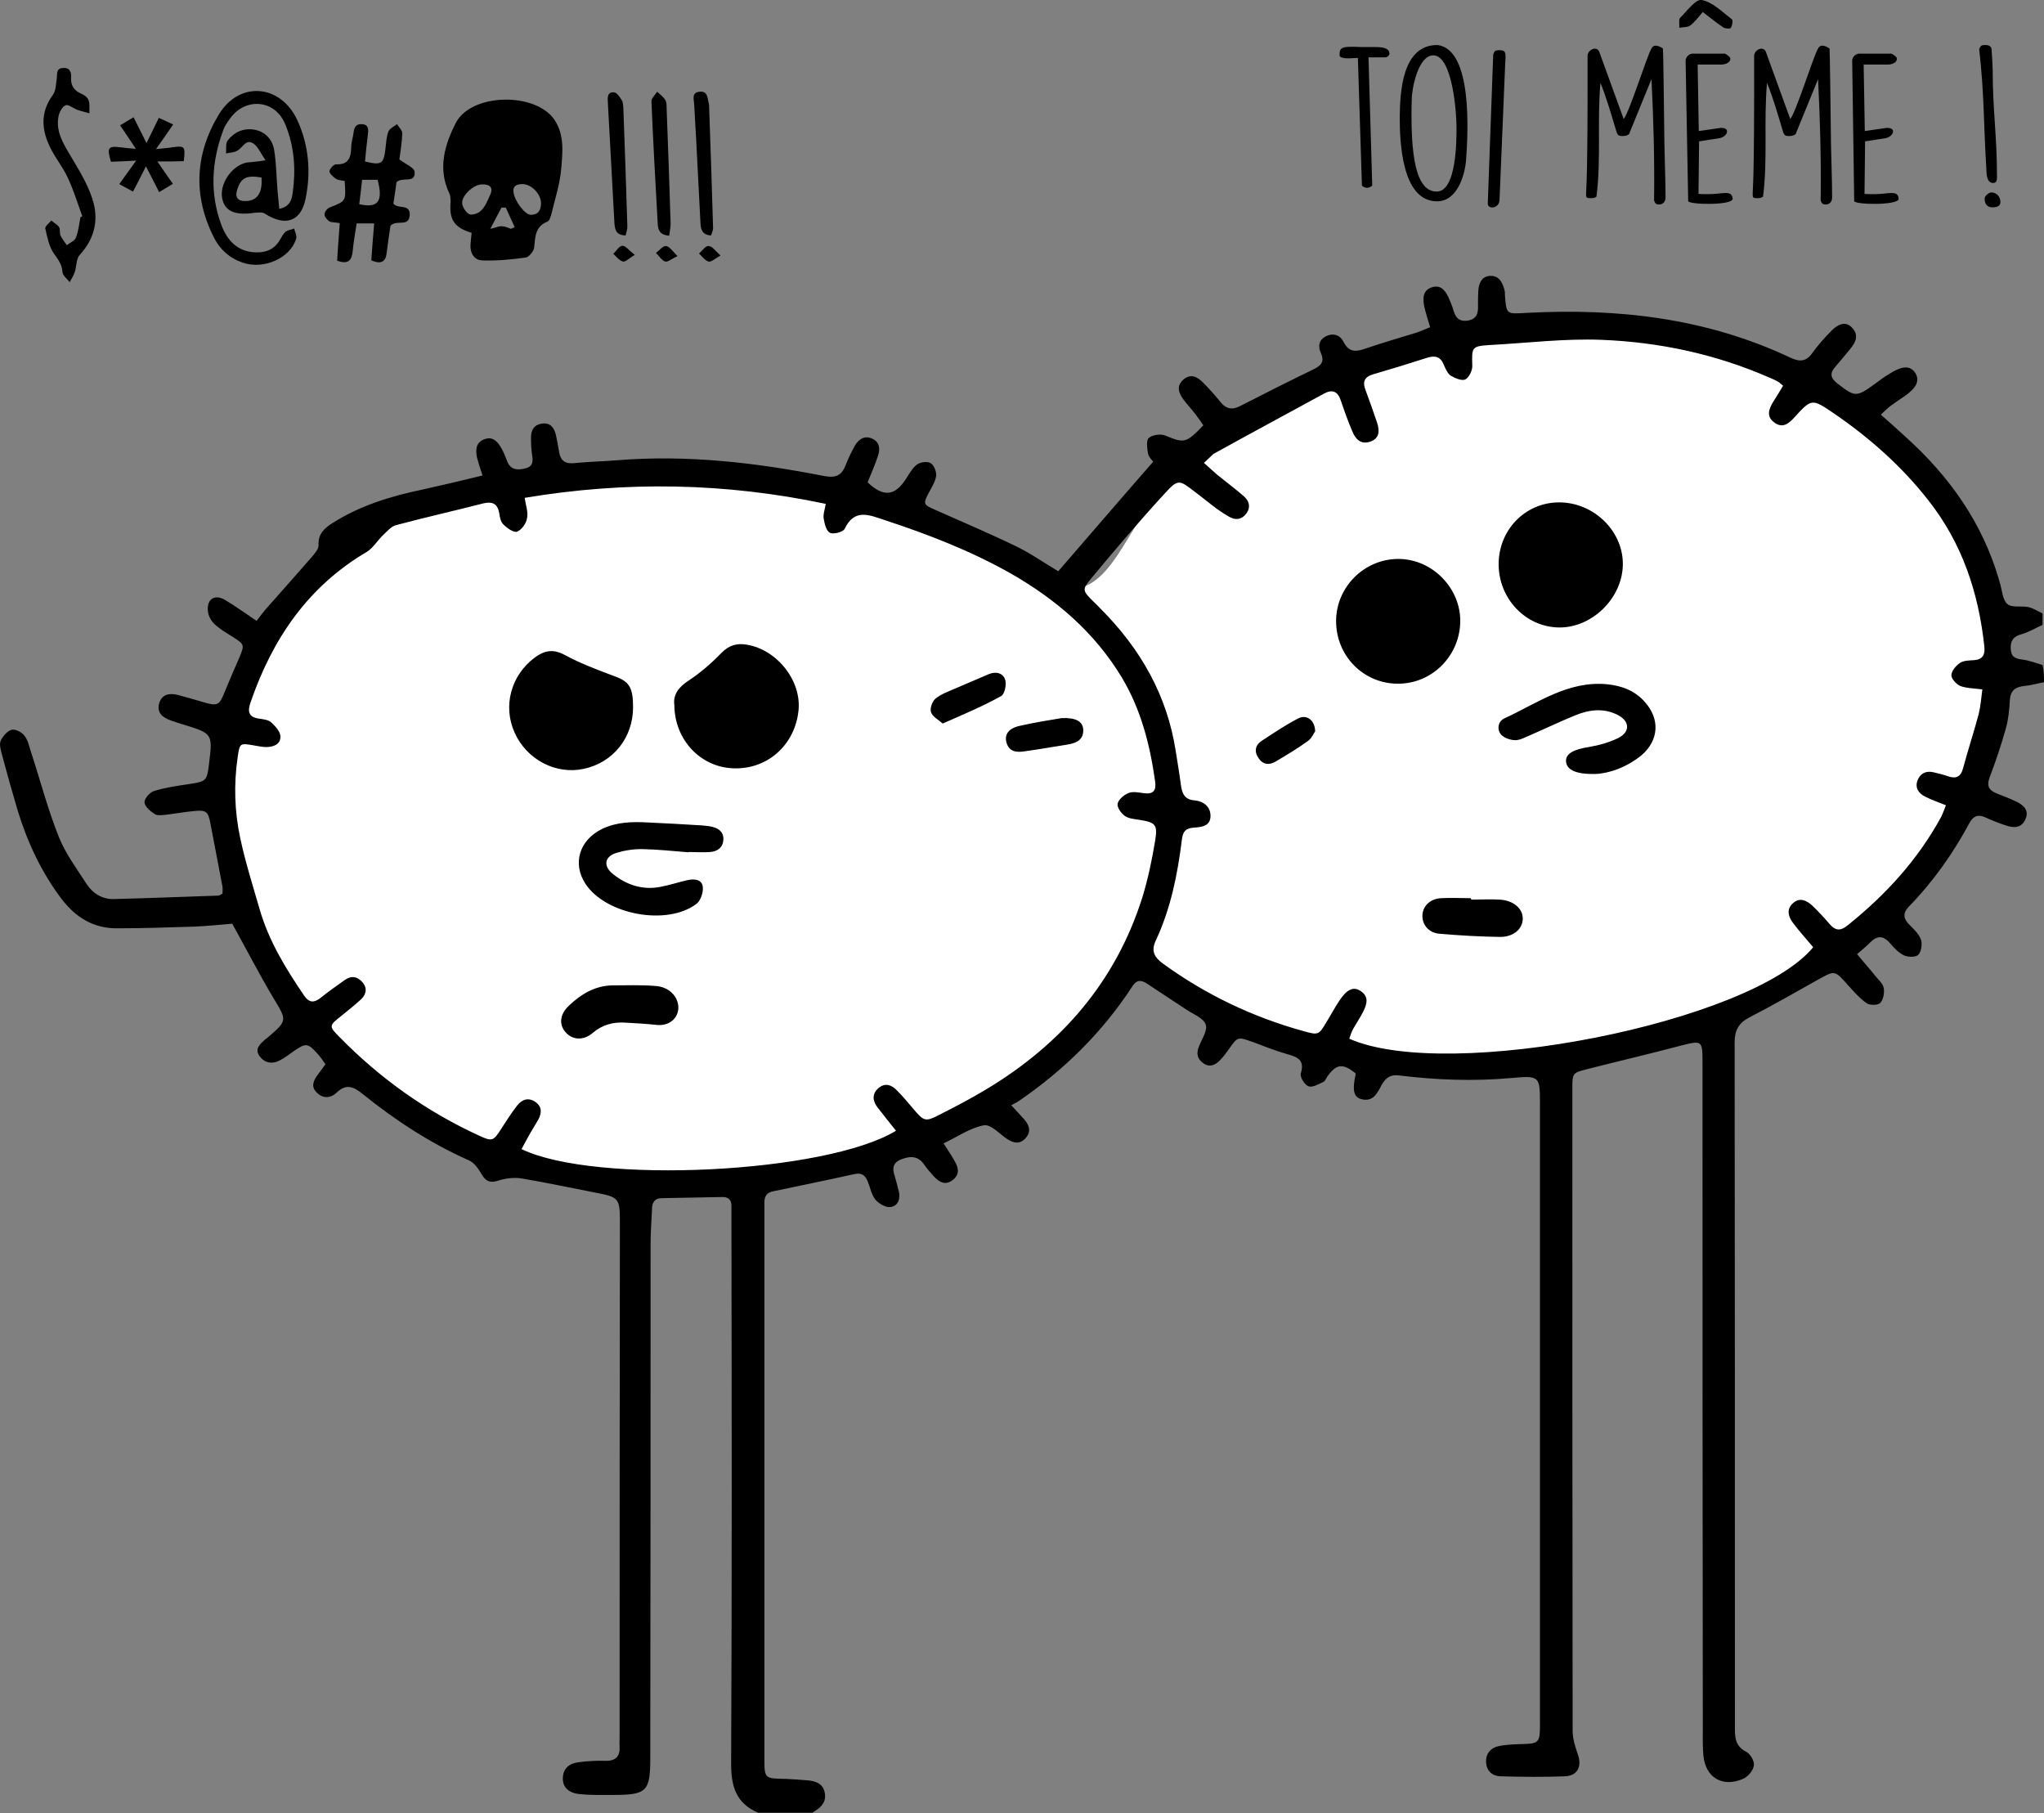
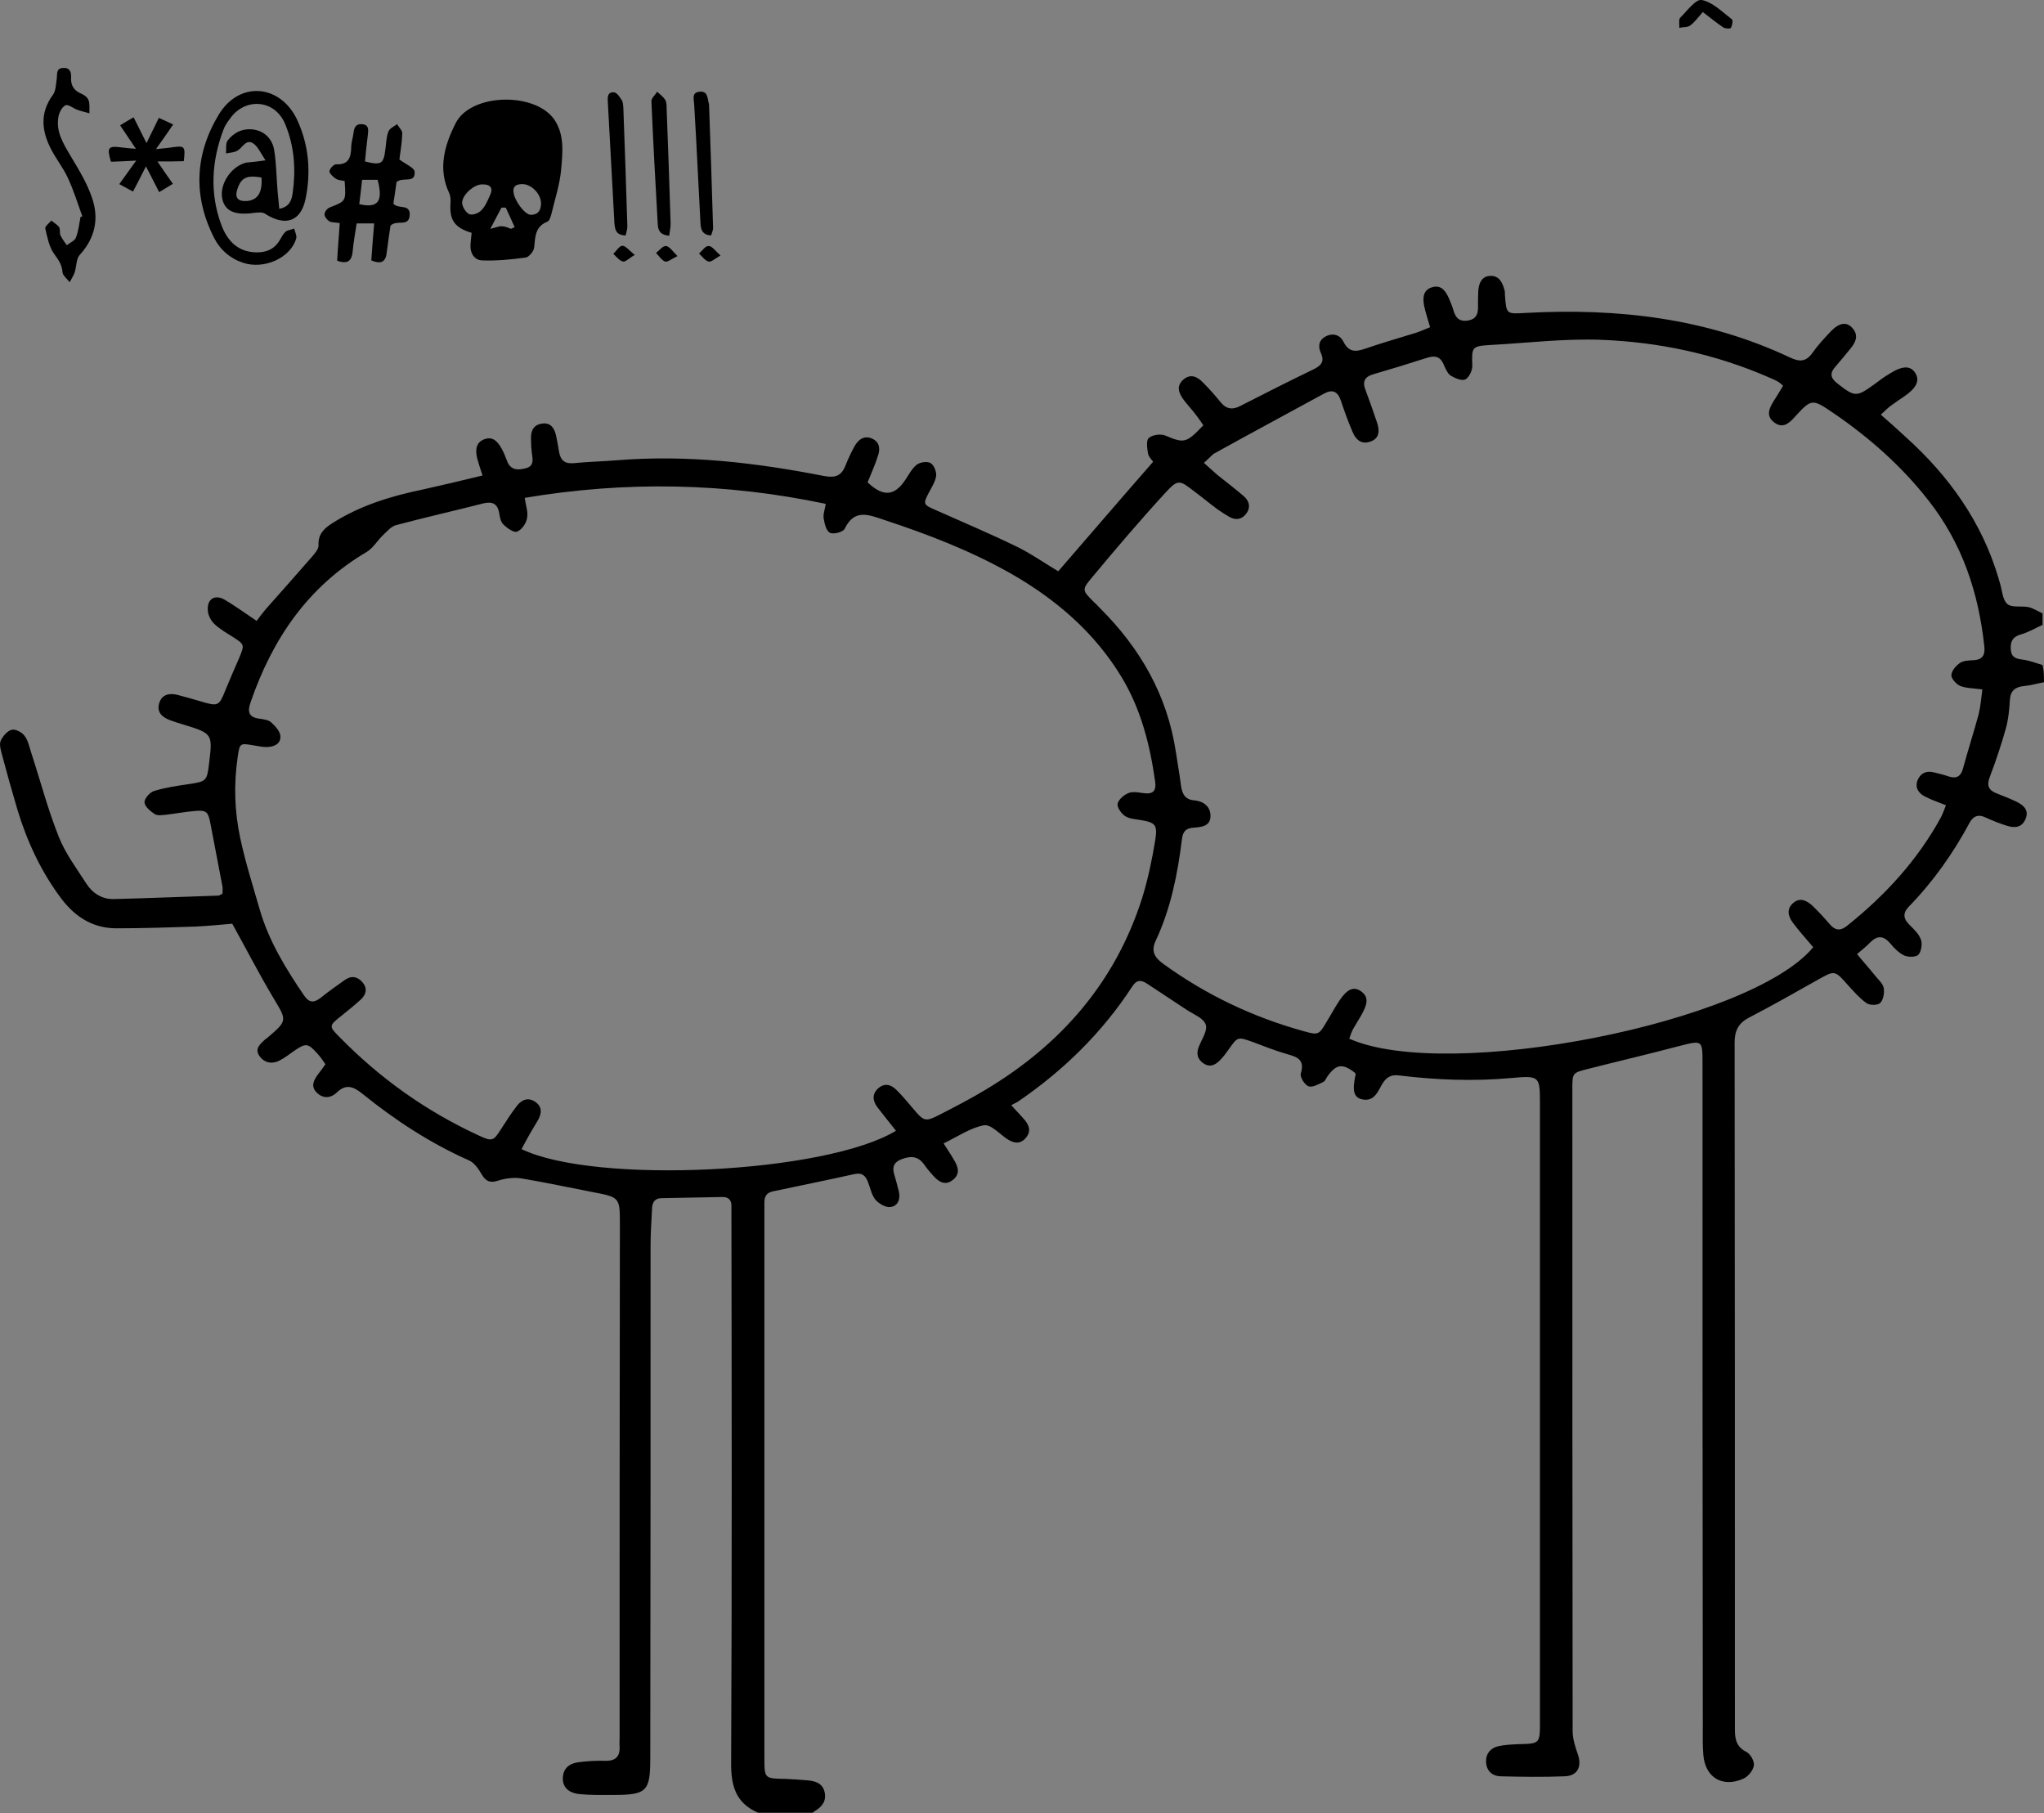
<svg xmlns="http://www.w3.org/2000/svg" viewBox="0 0 712.9 632.2" style="enable-background:new 0 0 712.9 632.2" xml:space="preserve">
  <rect x="0" y="0" width="712.9" height="632.2" fill="#808080" stroke="none" />
  <style>
    .st0{display:none}.st2{fill:#fff}.st2,.st3,.st5{display:inline}.st5{fill:#fff;stroke:#000;stroke-miterlimit:10}.st6{fill:#262523}.st8{fill:#fce800}.st10{fill:#fd7700}.st11{fill:#f80152}.st12{fill:#c100fd}.st14{fill:#4ad400}.st15{fill:#292500}.st17{fill:#291300}.st18{fill:#20201e}.st23{fill:#272623}.st24{fill:#070707}.st25{fill:#262221}.st26{fill:#0a0a0a}.st27{fill:#5dd501}.st29{fill:#49d000}.st32{fill:#282523}.st34{fill:#0e0f00}.st36{fill:#111000}
  </style>
  <g id="Discrimination">
-     <path d="M240.6 165.7c22.4 1.6 33.6 2.4 46.9 5.3 22.6 4.9 44.5 9.7 67.3 24.8 9.7 6.4 12.4 10 18.6 9.7 15.5-.5 20-23.5 38.1-44.3 19.8-22.8 45.1-30.4 73.5-39 17.2-5.2 46.4-13.6 83.2-8 23.7 3.6 40.7 11.6 57.5 19.5 27.9 13 40.6 24.8 45.1 29.2 7 6.8 14.1 13.9 19.5 25.7 7.6 16.8 6.7 32.4 6.2 39.8-.5 7.5-2.7 15.3-7.1 31-3.9 13.9-6.2 22.2-11.5 32.8-3.1 6.2-6.9 13.8-14.2 22.1-6.8 7.8-13.1 12.3-19.5 16.8-11.6 8.2-20.9 12.5-36.3 19.5-12.5 5.7-21 9.6-33.6 13.3-13.3 3.9-24 5.5-29.2 6.2-14.8 1.9-25.5 1.5-43.4.9-15.4-.6-23.1-.8-31.9-2.7-5.3-1.1-18.7-4.2-34.5-12.4-24.1-12.4-29.9-24.3-39-21.2-6.9 2.3-5.1 9.7-17.7 21.2-6 5.5-7.8 5-17.7 12.4-13.5 10-12 12.1-21.2 18.6-10.6 7.4-20.6 10.3-37.2 15-9.7 2.8-17.2 4.2-23 5.3-15.5 2.9-30.7 5.8-48.7 5.3-17.4-.5-29.7-3.8-45.1-8-22.9-6.2-37.3-10.1-52.2-21.2-13.1-9.8-19.8-20-29.2-34.5-13.7-21.1-26.9-41.3-27.4-69.9-.4-22.3 7-39 10.6-46.9 12.1-26.5 30.8-41.1 36.3-45.1C144 172 163.6 168 176 165.7c17.6-3.4 33.2-2.3 64.6 0z" style="fill:#fff" />
    <path d="M712.9 237.9c-2.3.4-4.5 1.1-6.8 1.3-3.1.3-4.9 1.5-5.1 4.9-.2 3.3-.5 6.7-1.4 9.9-1.6 5.7-3.5 11.4-5.6 16.9-1.2 3.1-.4 4.7 2.5 5.8 2.3.9 4.6 1.8 6.9 2.9 2.4 1.2 4.3 2.9 3.1 5.9-1.3 3.2-3.9 3.3-6.7 2.4-2.5-.8-5-1.8-7.4-2.9-2.4-1.1-4.1-.5-5.4 1.8-5.8 10.8-12.8 20.7-21.3 29.4-2.2 2.3-1.8 4.3.4 6.4 1.5 1.5 3.2 3.1 3.9 5.1.5 1.5.1 4.1-.9 5.2-.8.9-3.5.9-4.9.3-1.9-.9-3.5-2.5-4.9-4.2-2.4-2.8-4.5-2.9-7.1-.3-1.2 1.3-2.7 2.4-4.5 4 2.2 2.7 4.3 5 6.2 7.4 1.1 1.4 2.8 2.8 3.1 4.4.3 1.6-.1 4.1-1.2 5.2-.8.9-3.7.9-4.8.1-2.4-1.7-4.4-4-6.4-6.2-4.7-5.3-4.6-5.3-10.5-2-8 4.5-15.9 9-24 13.2-3.7 1.9-5.1 4.5-5.1 8.7.1 79.9.1 159.7.1 239.6 0 3.4.5 6 4 7.8 1.4.7 2.9 3.3 2.6 4.8-.3 1.8-2.1 3.9-3.8 4.6-7.2 3.1-13.1-.5-13.8-8.2-.3-3.3-.2-6.6-.2-10-.1-77-.1-154.1-.1-231.1 0-8.5 0-8.3-8.3-6.2-10.6 2.8-21.3 5.3-31.9 8-5.1 1.3-5.2 1.4-5.2 6.7 0 74.7 0 149.4.1 224.1 0 2.7.9 5.5 1.8 8.1 1.5 4.2 0 7.5-4.5 7.7-7.5.3-14.9.2-22.4 0-3.1-.1-5-2-5.1-5.1-.1-2.8 1.6-4.8 4.3-5.4 2.3-.5 4.6-.6 6.9-.7 7.6-.2 7.6-.1 7.6-7.9V385.2c0-9.9 0-10.2-9.9-9.3-13.2 1.2-26.3.7-39.3-.9-3-.4-4.6.9-6 3.3-1.5 2.8-2.9 6-7 5-2.8-.7-3.3-3.1-2.1-8.6 0-.2 0-.3-.1-.5-4.4-3.5-6.6-3.2-9.7 1.1-.5.7-.8 1.7-1.5 2-1.7.8-3.8 2-5.1 1.5-1.4-.5-3.1-3.3-2.7-4.5 1.4-4.7-1.1-5.7-4.7-6.7-4.2-1.2-8.2-2.8-12.2-4.3-5.1-1.8-5.1-1.8-8.1 2.4-1 1.4-1.9 2.7-3.1 3.9-1.6 1.7-3.5 2.7-5.7 1.3-2.3-1.5-2.8-3.5-1.7-6.1 1-2.5 3.1-5.6 2.3-7.6-.8-2.2-4.2-3.5-6.5-5-4.6-3.1-9.2-6-13.8-9.1-2.2-1.5-3.8-1.5-5.3.9-10.5 16.1-24 29.3-39.8 40.1-.6.4-1.2.6-2.4 1.3 1.9 2.1 3.3 3.5 4.5 4.9 1.8 2.1 2.6 4.3.4 6.7-2 2.1-4.1 1.6-6.3.2-2.7-1.8-5.8-5.3-8.2-4.8-4.7.9-9 3.9-14 6.3 1.5 2.4 2.7 4.1 3.7 5.9 1.4 2.3 2.1 4.7-.3 6.7-2.7 2.3-5 .9-6.9-1.2-1.1-1.2-2.2-2.5-3.2-3.9-2.1-3.1-4.7-3.2-7.9-2-2.5.9-3.4 2.5-2.7 5 .6 2.1 1.2 4.2 1.7 6.3.6 2.6-.3 5.1-3 5.4-1.6.2-4-1.2-5.2-2.6-1.3-1.6-1.7-3.9-2.5-5.9-.8-2.3-2-3.6-4.8-3-9.4 2.1-18.9 4-28.3 6-2.2.4-3.1 1.7-3.1 3.8v193.7c0 7.3 0 7.3 7.4 7.4 2.5.1 5 .3 7.5.5 2.8.2 5.4 1 6.1 4.1.7 3-.8 5.1-3.4 6.6-.3.2-.5.4-.8.6h-19c-7.9-3.4-9.5-9.5-9.4-17.7.3-63.4.2-126.8.1-190.2v-3.5c.1-2.3-1.1-3.4-3.3-3.3-7 .1-14 .3-21 .4-2.6 0-3.4 1.7-3.4 3.9-.2 4.2-.5 8.3-.5 12.5 0 59.6 0 119.1-.1 178.7 0 11.9-1.2 13-13.2 13-3.8 0-7.7.1-11.5-.3-3.9-.4-5.9-2.5-5.8-5.6.1-3.5 2.4-5.1 5.4-5.5 3.1-.4 6.3-.6 9.4-.5 3.7.1 5.2-1.6 5-5.1-.1-1 0-2 0-3 0-59.6 0-119.1.1-178.7 0-9.7 0-9.7-9.4-11.5-8.3-1.6-16.6-3.4-25-4.8-2.6-.4-5.6 0-8.1.8-2.8.9-4.3.2-5.7-2.2-1.1-1.9-2.6-4.1-4.5-4.9-13.5-6-25.7-14-37.1-23.2-3.1-2.5-5.7-3.6-9-.4-2.2 2.1-5 2.1-7.1-.2-2-2.1-.8-4.3.7-6.3.8-1 1.6-2.1 2.5-3.4-.9-1.3-1.7-2.5-2.7-3.6-3.4-3.8-4.1-3.9-8.3-1-1.6 1.1-3.2 2.4-5 3.3-2.7 1.4-5.4.8-7.1-1.7-1.6-2.4.3-4 1.9-5.5.2-.2.5-.4.8-.6 7.3-6.2 7-6.1 2.2-14.1-4.9-8.2-9.3-16.8-14.3-25.8-3.8.3-8.4.8-13 1-9.1.3-18.3.6-27.4.6-8 0-14.2-3.8-19.1-10.2-7.1-9.4-12-19.9-15.4-31.1-1.9-6.4-3.7-12.8-5.4-19.2-.4-1.6-1-3.5-.5-4.8.7-1.6 2.3-3.5 3.8-3.9 1.3-.4 3.6.8 4.5 2 1.3 1.6 1.7 3.9 2.4 6 3.2 9.8 5.8 19.8 9.6 29.3 2.3 5.8 6.2 11 9.6 16.3 2.2 3.4 5.5 5.5 9.6 5.4 12.1-.3 24.2-.8 36.4-1.2.5 0 .9-.4 1.5-.7 0-.8.1-1.6 0-2.4-1.4-7.3-2.8-14.7-4.2-22-.8-4.2-1.4-4.8-5.6-4.4-3.3.3-6.6.9-9.9 1.3-1.3.1-2.9.4-3.9-.2-1.5-1-3.5-2.6-3.6-4.1-.1-1.3 1.9-3.6 3.4-4 3.9-1.2 8.1-1.8 12.2-2.4 5.9-.9 6.2-1.1 6.9-7 1.3-10.6 1.3-10.6-9.1-13.8-1.4-.4-2.9-.9-4.3-1.4-2.7-1-4.9-2.6-4-5.9.9-3.2 3.6-3.7 6.4-3 2.7.7 5.5 1.5 8.2 2.3 6 1.8 6.3 1.6 8.5-3.9 1.5-3.7 3.1-7.3 4.7-11 2.1-5 2.1-4.9-2.4-7.8-2.1-1.3-4.3-2.6-6.1-4.3-1.2-1.1-2.2-3-2.3-4.6-.4-4.2 2.5-5.9 6-3.8 3.7 2.2 7.1 4.7 11 7.3 1.2-1.6 2.2-2.9 3.2-4.1 5.3-6 10.6-11.9 15.8-17.9 1.1-1.3 2.7-3 2.6-4.4-.2-3.8 1.9-5.8 4.7-7.6 9.7-6.2 20.5-9.5 31.6-11.8 6.8-1.5 13.5-3.1 20.9-4.9-.8-2.4-1.4-4.2-1.9-6.1-.6-2.8-.5-5.5 2.7-6.6 3-1 4.6 1.1 5.9 3.4.7 1.3 1.3 2.7 1.8 4.1 1.2 3.4 3.8 3.4 6.5 2.7 2.9-.7 2.6-2.9 2.2-5.2-.2-1.6-.3-3.3-.3-5-.1-2.8.8-5 3.9-5.4 2.9-.4 4.2 1.5 4.8 4 .4 1.9.8 3.9 1.1 5.9.5 3 2.1 4.2 5.2 3.9 5-.5 10-.6 14.9-1 24.4-2 48.5.8 72.4 5.5 3.9.7 6-.1 7.4-3.7.9-2.3 2-4.6 3.2-6.8 1.4-2.4 3.5-3.8 6.2-2.5 2.6 1.2 2.7 3.7 1.9 6-1 3.1-2.4 6.2-3.6 9.2 5.5 5.2 9.5 4.8 13.3-1.1 1.2-1.8 2.3-3.9 3.9-5.1 1.2-.9 3.7-1.2 4.8-.5 1.2.7 2.1 3.1 1.9 4.5-.3 2-1.6 4-2.6 5.9-2 3.8-1.8 4.1 2.1 5.8 9.4 4.2 18.9 8.2 28.2 12.7 5.2 2.5 10 5.9 14.9 8.8 11-12.7 21.9-25.4 33.1-38.2-.5-.7-1.6-1.7-1.8-2.9-.3-1.8-.7-4.6.3-5.4 1.3-1.1 4.1-1.5 5.8-.8 6.5 2.7 7.2 2.7 13.2-3.6-.8-1.2-1.7-2.5-2.7-3.8-1.3-1.7-2.8-3.3-4.1-5-1.7-2.3-2.8-4.8-.2-7.1 2.6-2.3 5-1 7 1.1 2.1 2.1 4.1 4.4 6 6.7 2 2.5 4.2 2.8 7 1.3 8.4-4.3 16.9-8.6 25.4-12.7 2.6-1.3 4-2.6 2.6-5.7-1.1-2.4-.7-4.7 1.9-5.9 2.5-1.2 4.9-.3 6 2 1.9 3.8 4.4 3.5 7.8 2.3 5.8-2 11.8-3.7 17.6-5.5 1.5-.5 3-1.2 4.8-1.9-.8-2.8-1.6-5.1-2.1-7.5-.5-2.8-.4-5.6 3-6.5 3-.8 4.5 1.4 5.6 3.8.6 1.4 1.2 2.8 1.6 4.2.7 2.5 1.9 4.1 4.9 3.7 3.4-.5 3.8-2.7 3.7-5.4 0-1.7 0-3.3.1-5 .2-2.7 1.2-5.1 4.2-5.2 3.1-.1 4.2 2.3 4.9 4.8.2.6.2 1.3.2 2 .5 6.7.5 6.5 7.5 6.1 31.8-1.7 62.8 1.8 92 15.6 3.2 1.5 5.5 1.5 7.7-1.6 1.9-2.7 4.2-5.2 6.5-7.6 2.9-3 5.4-3.3 7.3-1.3 2.6 2.7 1.3 5.2-.6 7.5-1.7 2.1-3.4 4.1-5.1 6.1-1.9 2.1-2 3.8.5 5.8 6.3 4.9 6.7 5 13.3.2 1.6-1.2 3.2-2.4 4.9-3.4 4.7-3 7.5-3 9.2-.2 1.5 2.6.3 5.1-3.9 8-1.6 1.1-3.3 2.2-4.9 3.4-.9.7-1.7 1.5-3.3 3 3.1 2.7 5.9 5.2 8.7 7.8 15.1 13.6 26.6 29.7 32.4 49.4.1.5.3 1 .4 1.4.8 2.5.9 5.9 2.6 7.4 1.6 1.4 4.9.6 7.4 1.1 1.7.4 3.2 1.4 4.9 2.2v4c-2.5 1.1-4.9 2.6-7.5 3.3-2.8.8-3.7 2.3-3.6 5 .1 2.8 1.5 3.5 4.1 3.8 2.4.3 4.7 1.2 7 1.9.5 2 .5 4 .5 6zM312.5 394.3c-2.3-2.9-4.4-5.5-6.4-8.1-1.7-2.2-2.1-4.6.2-6.7 2.4-2.1 4.7-1.2 6.6.8 2 2 3.8 4.2 5.6 6.3 3.7 4.4 4.2 4.7 9.2 2.1 5.5-2.8 10.9-5.6 16.2-8.8 26.2-15.7 45.2-37.5 54.5-66.9 2-6.5 3.4-13.2 4.5-19.9.9-5.6.1-6.3-5.4-7.2-1.8-.3-3.8-.4-5.2-1.4-1.3-.9-2.8-3.1-2.5-4.3.4-1.5 2.3-3.1 3.9-3.7 1.6-.6 3.6-.1 5.4.1 3.2.4 4.2-1 3.8-4-1.8-12.8-4.9-25.1-11.6-36.3-9.5-15.8-23.1-27.4-38.9-36.4-14-7.9-28.8-13.6-44-18.6-5.4-1.8-10.4-4-13.8 3.1-.5 1.1-3.8 2-5.1 1.4-1.3-.6-1.9-3.1-2.2-4.9-.3-1.5.4-3.2.7-5.2-35.1-7.4-69.7-8-105-2.1.4 2.7 1.3 5.1.8 7.2-.3 1.8-1.9 4-3.5 4.6-1.1.4-3.4-1.2-4.7-2.5-1-.9-1.3-2.7-1.5-4.1-.6-3.1-2.3-4-5.4-3.3-10.1 2.6-20.4 4.9-30.5 7.6-1.7.4-3.1 2.1-4.5 3.4-2 1.9-3.5 4.5-5.7 5.9-20.6 12.1-33 30.4-40.6 52.5-1.1 3.1-.8 5.2 3 5.7 1.5.2 3.2.4 4.2 1.3 1.4 1.3 3.2 3.2 3.2 4.9.1 2.8-2.5 3.7-5 3.7-1.5 0-3-.4-4.4-.6-4.7-.8-4.8-.8-5.5 4.1-1.4 9.5-1.1 19 .9 28.3 1.8 8.4 4.4 16.6 6.8 24.9 3.2 11 9.1 20.6 15.5 30 1.8 2.6 3.5 2.5 5.8.7 2.7-2.2 5.6-4.2 8.4-6.2 2.3-1.6 4.4-1.2 6.2.9 1.7 2.1 1.2 4.1-.5 5.8-2.2 2-4.5 3.9-6.9 5.8-4.4 3.5-4.5 3.6-.6 7.5 14.1 14.4 30.3 25.9 48.6 34.3 4.5 2.1 5 1.9 7.6-2.2 1.8-2.8 3.6-5.6 5.6-8.2 1.7-2.2 4-3.1 6.5-1.3 2.4 1.7 2.1 4 .9 6.2-.9 1.6-1.9 3.1-2.8 4.7-1 1.8-2 3.6-3 5.5 25.7 12.4 106.1 8.5 130.6-6.4zm107.4-232.9c1.8 1.6 3.2 2.9 4.7 4.2 3.1 2.5 6.3 4.9 9.3 7.5 1.9 1.7 2.4 4 .6 6.2-1.6 2-3.7 2.1-5.8.9-1.4-.8-2.8-1.7-4.2-2.7-2.7-2-5.2-4.1-7.9-6.1-5.3-4.1-5.7-4.4-10.3.6-8.9 9.7-17.4 19.7-25.8 29.8-3.2 3.8-2.9 4.2.8 7.9.8.8 1.7 1.6 2.5 2.5 13.9 13.9 23.3 30.2 26.3 49.9.6 3.9 1.3 7.9 1.8 11.8.4 2.9 1.4 5 4.8 5.2 3.1.3 5.5 2.2 5.5 5.4 0 3.6-3.1 3.9-5.8 4.1-2.9.2-3.9 1.4-4.2 4.3-1.5 12.1-3.9 24-9.1 35.1-1.7 3.6-.5 5.8 2.5 8 15 10.9 31.4 18.7 49.2 23.6 5 1.4 5.2 1.3 7.9-3.3 1.5-2.4 2.8-4.9 4.4-7.3 2.7-4.1 5-5.1 7.5-3.4 2.6 1.8 2.7 4 .2 8.4-.9 1.6-1.9 3.1-2.8 4.7-.6 1.1-1 2.3-1.4 3.5 34.5 15.3 140.2-5.6 161.8-31.9-2.4-2.9-5-5.7-7.2-8.7-1.6-2.2-2.1-4.7.2-6.7 2.4-2.1 4.7-.9 6.7.9 2.2 2.1 4.2 4.3 6.1 6.5 2.1 2.4 3.9 2.3 6.3.3 13.1-10.5 24.3-22.7 32.4-37.5.7-1.3 1.1-2.6 1.8-4.3-2.7-1.1-5.1-1.9-7.2-3-2.3-1.1-3.7-3.1-2.7-5.7 1-2.5 3-3.4 5.6-2.8 1.6.4 3.3.8 4.8 1.3 2.9 1.1 4.7.4 5.5-2.8 1.7-6.3 3.7-12.4 5.4-18.7.7-2.8.9-5.7 1.3-8.7-3.2-.4-5.6-.4-7.7-1.2-1.4-.6-3.2-2.6-3.1-3.8.1-1.6 1.7-3.4 3.1-4.3 1.3-.8 3.2-.8 4.8-.9 3-.2 3.9-1.9 3.6-4.7-2-18.8-7.7-36-19.5-51-9.3-11.9-20.5-21.8-32.9-30.3-7.8-5.3-7.8-5.3-14 1.5-2 2.2-4.1 3.7-6.9 1.6-2.8-2.1-1.9-4.6-.4-7.1 1.2-1.9 2.4-3.8 3.5-5.7-.9-.7-1.2-1.1-1.6-1.3-1-.6-2.1-1.1-3.1-1.5-18.7-8.2-38.4-12.4-58.6-13.2-12.9-.5-25.9 1.1-38.8 1.8-6.5.4-6.5.7-6.3 7.2.1 1.6-1.1 4.1-2.4 4.8-1.2.6-3.6-.4-5.1-1.3-1.1-.7-1.8-2.4-2.4-3.7-1.2-3.1-3.2-3.4-6-2.5-6.2 2-12.4 3.9-18.6 5.7-3.1.9-3.9 2.6-2.7 5.6 1.4 3.7 2.7 7.5 4 11.3.9 2.8.9 5.5-2.4 6.6-3.2 1.1-5.1-.8-6.2-3.5-1.5-3.5-2.8-7.1-4-10.7-1.1-3.3-2.9-4.2-6-2.5-12.8 7-25.7 13.9-38.5 21-.7.6-1.7 1.7-3.3 3.1zM164.5 81.2c-5.9-1.8-7.7-4.4-7.4-10 .1-1.3.1-2.7-.4-3.8-4.1-8.6-1.6-16.9 2.2-24.4 5.3-10.6 27.9-11 34.5-1.2 3.6 5.4 2.8 11.6 2.3 17.5-.5 5.1-2.1 10-3.3 15-.3 1.1-.7 2.7-1.5 3-4.3 1.7-4.2 5.3-4.6 9-.1 1.3-1.8 3.3-2.9 3.5-5.1.7-10.2 1.2-15.3 1-2.6-.1-4.2-2.5-4-5.4.1-1.4.2-2.7.4-4.2zm3.6-16.9c-2.9 0-7.2 3.9-6.9 6.7.2 1.4 1.4 3.2 2.5 3.7 1.1.4 3.2-.3 4.1-1.3 1.4-1.3 2.2-3.3 3-5.1 1.4-2.7.3-4.1-2.7-4zm20.6 6.5c-.1-3.3-3.4-6.6-6.5-6.6-1.8 0-3.4.5-3.1 2.8.3 3 4 7.9 6 7.9 2.8 0 3.6-1.8 3.6-4.1zm-10.5 9c.4-.2.9-.4 1.3-.6-1-2.3-2.1-4.6-3.1-6.8h-1.5c-1.1 2.1-2.2 4.2-3.9 7.4 2.2-.5 3.1-1 4-.9 1.1 0 2.2.5 3.2.9zM92.6 55.9c-1.7-2.5-2.6-4.8-4.3-5.9-2.4-1.6-3.6 1.3-5.3 2.4-1.1.8-2.8.8-4.2 1.1.2-1.5-.2-3.4.6-4.5 2.2-2.9 5.5-4.4 9.2-3.8 3.8.6 6.4 3.4 7 7 .8 4.7.8 9.6 1.2 14.3.2 2 .4 4.1.6 6.3 3.9-.7 4.4-3.5 4.7-5.7 1.1-8 .6-15.8-2.5-23.5-3.6-9.2-14.3-9.6-19.4-2.2-.9 1.2-1.8 2.5-2.3 3.9-4.1 10.9-4.8 22.1-.7 33.1 2 5.4 5.6 9.4 12 9.6 3.7.1 6.5-1.1 8.4-4.3.6-1 1.1-2.1 2-2.9.8-.6 2-.7 3-1.1.3 1.2 1 2.5.7 3.5-2 6.8-11.3 10.9-18.6 8.4-4.5-1.5-7.9-4.5-10-8.6-7.5-14.7-6.7-29.4 1.7-43.2 7.2-11.7 21.5-10.4 27.3 2.1 4 8.7 4.8 18 2.9 27.3-1.6 8.1-7.1 9.9-14.2 5.3-.9-.6-2.4-.4-3.6-.3-6.8 1-10.4-.5-11.3-5-1-5 3.2-11.3 8.4-12.5 1.8-.2 3.5-.3 6.7-.8zm-1.4 6c-5.2-.9-7.1.1-8.4 4-1 3 .1 4.4 3.3 4.2 3.7-.3 5.5-2.9 5.1-8.2zm27.3 15.9c-1.7-.3-2.9-.2-3.6-.6-.8-.5-1.8-1.7-1.7-2.5 0-.9 1-2.1 1.9-2.4 5.6-2.2 5.6-2.1 5.1-9.2-1-.2-2.2-.2-3.1-.8-.9-.6-2.2-1.8-2.2-2.6.1-.9 1.5-2.4 2.3-2.4 4.5.2 5.2-2.5 5.3-6 0-1.6.6-3.3.8-4.9.2-1.9.8-3.3 3-3.1 2.4.2 2.2 1.9 2 3.7-.4 3.1-.7 6.2-1 9.3 5.6 1.4 6.5.9 7.1-4.1.3-2.1.3-4.4 1.1-6.4.4-1 1.9-1.7 3-2.5.6 1.1 1.9 2.2 1.8 3.3-.1 3.3-.7 6.5-1 9 2.2 1.7 5.1 2.8 5.3 4.2.4 4.4-4.1 1.7-6.3 3.7-.3 2.3-.7 5-1.1 7.5 1.7 2.1 5.9-.1 5.7 4-.3 4.4-4.5 1.4-6.7 3.7-.4 2.7-.9 5.9-1.3 9.2-.3 3.3-1.8 4.4-5.4 2.9.3-4.1.6-8.3 1-12.9h-6.1c-.5 3.3-1.1 6.5-1.4 9.8-.3 3.1-1.6 4.6-5.4 3.2.2-4.3.6-8.5.9-13.1zm6.8-6.6c6.6 1.5 8.4-1 6.4-8.5h-5.4c-.3 3.1-.7 5.8-1 8.5zm-96.6 4.2c-1.6-4.4-3-9-5-13.3-1.6-3.5-4-6.5-5.8-9.9-3.4-6.5-4.1-12.8.6-19.2 1-1.4 1-3.7 1.3-5.6.2-1.6-.3-3.6 2.2-3.7 2.3-.2 2.9 1.4 2.8 3.2-.2 2.9 1 4.7 3.6 5.8 1 .4 2.2 1.3 2.5 2.3.5 1.4.2 3 .3 4.5-1.4-.4-2.8-.7-4.2-1.2-1.4-.5-3.2-2-4.1-1.6-1.2.5-2.2 2.4-2.5 3.9-1 5.3 1.7 9.5 4.3 13.9 2.8 4.7 5.7 9.4 7.4 14.5 2.5 7.2 1.1 14-4.3 19.9-1.2 1.3-1.1 3.9-1.7 5.9-.4 1.3-1.2 2.4-1.8 3.6-.9-1.2-2.4-2.3-2.5-3.5-.2-2.7-1.5-4.4-3-6.5-1.7-2.4-2.3-5.7-3-8.7-.2-.8 1.4-1.9 2.1-2.8.9.8 2.1 1.4 2.7 2.3.5.7.1 2 .5 2.9.6 1.2 1.4 2.3 2.2 3.4 1.1-.9 2.8-1.5 3.2-2.7.9-2.3 1.1-4.8 1.6-7.2.2.1.4-.1.6-.2zm26.2-19.1c2.2 3.2 3.6 5.3 5.4 7.8-1.6 1-3 1.8-4.8 2.9-1.5-3-2.8-5.5-4.6-9-1.6 3.2-2.9 5.8-4.5 8.8-1.5-.8-2.8-1.5-4.8-2.6 2.1-2.9 3.8-5.3 5.9-8.2-3.3.2-6.1.3-8.8.4-1.5-5-1-5.6 3.6-5 1.4.2 2.9.3 5.1.5-2-3-3.6-5.4-5.5-8.2 1.6-1 3-1.8 4.7-2.8l4.5 9c1.6-3.2 2.8-5.8 4.3-8.8 1.6.7 3 1.4 5 2.3-2 2.9-3.7 5.4-6 8.6 2.6-.3 4.4-.4 6.1-.7 3.9-.5 4.2-.2 3.6 4.9-2.7.1-5.5.1-9.2.1zM248 82.1c-3.2-.2-3.6-2.2-3.7-4.5l-.9-17.4c-.4-8-.8-15.9-1.3-23.9-.1-1.8-.9-4 1.8-4.3 3-.4 2.8 2.2 3.3 4 0 .2.1.3.1.5.5 14.3 1 28.5 1.4 42.8.1.9-.4 1.8-.7 2.8zm-14.6.1c-3.4-.3-3.9-2.1-4-4.2-.8-14.2-1.6-28.5-2.2-42.7 0-1.1 1.3-2.2 2-3.3 1 .9 2.1 1.7 2.8 2.8.5.8.5 1.9.5 2.9.5 13.4 1 26.9 1.4 40.3 0 1.3-.3 2.5-.5 4.2zm-15.2-.1c-3.5-.1-3.7-2.2-3.9-4.2-.8-14.1-1.5-28.2-2.3-42.2-.1-1.8-.2-3.7 2.2-3.5 1 .1 2 1.7 2.7 2.8.4.6.4 1.6.5 2.4.5 13.8 1 27.5 1.4 41.3.1 1-.3 2.1-.6 3.4zM593.9 4.2c-1.7 1.9-2.8 3.5-4.4 4.7-1 .7-2.5.5-3.8.8.1-1.2-.3-2.8.3-3.5 2.4-2.4 5.5-6.6 7.5-6.2 3.8.7 7.1 4.1 10.5 6.7.5.3.2 2.1-.3 3-.2.4-1.9.3-2.6-.1-2.4-1.6-4.7-3.5-7.2-5.4zM221.4 88.9c-2 1.1-3.2 2.5-4.1 2.3-1.3-.3-2.3-1.7-3.4-2.7 1.1-1 2.1-2.8 3.2-2.8s2.3 1.6 4.3 3.2zm14.9.4c-2.1 1-3.5 2.2-4.3 1.9-1.2-.4-2.1-1.9-3.2-3 1.2-.9 2.4-2.5 3.4-2.4 1.2 0 2.3 1.7 4.1 3.5zm15-.2c-2 1.1-3.3 2.4-4.2 2.1-1.3-.4-2.2-1.8-3.3-2.8 1.1-.9 2.2-2.7 3.3-2.6 1.2-.1 2.3 1.6 4.2 3.3z" />
-     <path d="M235.2 245.9c-.5-3.5 1.3-6.2 5-8.6 4.1-2.7 7.9-6 11.4-9.6 2.6-2.7 5.4-3.5 8.9-2.9 10.6 1.8 19.1 12.6 18 23-1.3 12.2-11.1 20.7-23 20.1-11.2-.5-20.2-9.9-20.3-22zm-14.4.7c0 10.6-6.9 19.3-17.2 21.5-9.7 2.1-19.9-3.2-24.1-12.6-4.2-9.3-1.3-20 7-26.2 3.4-2.5 6.4-3.1 10.5-.9 5.5 3 11.5 5.2 17.3 7.4 5.1 1.8 6.5 3.8 6.5 10.8zm19.4 50.6c-5.3-.4-10.6-1-15.9-1.1-3.1-.1-6.3.4-9.3 1.3-4.2 1.3-4.7 4.6-1.2 7.4 4.9 3.9 10.5 5.7 16.8 4.4 3.1-.6 6.1-1.6 9.2-2.3 2.3-.5 4.9-.3 5.3 2.2.3 1.9-.7 4.9-2.1 6-10.2 7.9-31.7 3.9-38.8-6.9-4.6-7-2.2-15.2 5.7-19.1 5.1-2.5 10.6-2.6 16.1-2.3 6.1.3 12.3.6 18.4 1 1.3.1 2.7.2 3.9.5 2.3.5 4.1 1.8 4 4.4-.1 2.7-1.9 4.2-4.6 4.4-2.5.2-5 0-7.5 0v.1zm-3.6 54.2c-.1 3.9-3.4 6.4-7.5 6-3.6-.4-7.3-.6-10.9-.8-4.3-.3-8.1.7-11.5 3.6-3.3 2.8-7.1 2.4-9.4-.2-2.4-2.7-2.1-6.3 1.1-9.3 4.3-4.1 9.3-7.1 15.5-7.1 4.8 0 9.7-.2 14.5.2 4.9.2 8.2 3.7 8.2 7.6zm92.2-99.1c-1.6-1.4-3.6-2.4-4.1-4-.4-1.3.4-3.7 1.6-4.7 1.8-1.5 4.3-2.4 6.6-3.4 4-1.7 7.9-3.4 11.9-5.1 2.6-1.1 5.1-.4 5.8 2 .5 1.6-.2 5-1.4 5.6-6.4 3.6-13.2 6.4-20.4 9.6zm41.5-1.9c5-.2 7.3 1.2 7.5 3.9.2 3.7-2.4 4.8-5.3 5.3-5.1.8-10.1 1.7-15.2 2.4-2.8.4-5.4.2-6.3-3.2-.7-2.8.9-4.9 4.7-5.7 5.2-1.2 10.4-2 14.6-2.7zm95.7-34c.1-11.8 9.9-21.5 21.7-21.5 11.9 0 21.9 10.3 21.6 22.1-.3 11.9-10 21.5-21.8 21.4-12 0-21.6-9.8-21.5-22zm56.7-20.2c.3-12.2 10.1-21.5 22-21s21.7 10.6 21.3 22.1c-.4 11.5-10.8 21.6-22.2 21.5-11.8-.1-21.4-10.3-21.1-22.6zm33.6 73.7c-6.8.1-9.9-1.5-10.1-4.4-.2-2.7 2.7-4.2 7.9-5 3.5-.6 7.2-1.6 10.4-3.2 4.1-2.1 3.9-5.8-.1-7.9-4.9-2.6-10-2-14.9 0-5.4 2.2-10.6 4.7-15.9 7-1.7.7-3.4 1.7-5.1 1.7-1.7 0-4-.8-5-2-1.5-1.8-1-4.6 1.2-5.6 11.5-5.3 22.2-13.2 35.8-11.9 5.1.5 9.7 2.2 13.2 6.2 5.3 5.9 4.9 13.3-1.1 18.5-5.3 4.3-11.3 6.4-16.3 6.6zm-43.2 43.8c3.3 0 6.7-.2 10 0 4.8.3 8 3.1 8 6.6 0 3.6-3.2 6.5-8.1 6.4-7-.1-13.9-.5-20.9-1.1-3.7-.3-6-3-6-6.2 0-3.3 2.6-6 6.5-6.2 3.5-.2 7 0 10.4 0 .1.2.1.3.1.5zM458.7 255c-.5.7-1.2 2.4-2.4 3.3-3.6 2.6-7.4 4.9-11.3 7.2-2.3 1.4-4.5 1.2-6.1-1.2-1.6-2.4-1-4.6 1.2-6 4.1-2.7 8.3-5.5 12.7-7.8 2.9-1.5 5.8.6 5.9 4.5zm14.9-234.8c-4.3.3-6.3.2-6.4-1 .1-2.4.1-3.2 7.4-2.8h5.9c1.5.1 4.1.3 4.1 2.3 0 .6-.8 1.3-1.4 1.3h-5.9l1.3 44.5c0 .6-1.4 1-1.8 1s-1.8-.4-1.8-1l-1.4-44.3zm27.7-4.5c12.5 1.4 10.7 31.2 10 40.5-.5 5.1-3.1 14-10.1 14-12.4 0-13-21.1-13-29.3.1-8.8.8-25.2 13.1-25.2zm-9 25c0 20.5 3.8 26.1 8.8 26.1 6.9 0 6.9-17.8 6.9-22.2v-.3c0-5.4-1.5-25-8.1-25-5.3 0-7.5 11.7-7.5 15.2-.1 2.2-.1 4.2-.1 6.2zM520.8 19c.5-1.4.8-1.5 2.3-1.5 2 0 2 .9 2 2.9 0 .2-.1 1.1-.1 1.3l-2 48c-.1 3.1-4.1 3.4-4.1 1.3l1.9-52zm55.2 8.6-7.6 18.6c-.1 1.4-3.4 1.5-4 .9-.1-.1-.4-.6-.5-.8-1.8-5.9-3.4-11.7-5.7-17.4-1.2 13.2.3 26.6-1.4 39.7-.8.5-1.3.5-2.2.5-1.5 0-1.4-.4-1.4-1.7 0-2.2.6-3.7.5-47.9 0-2.1 3.2-3.7 4.1-1.4l8.5 23.4c2-2.3 8.1-22 9.7-24.6.7-1.4 2.2-1.2 4 0 .1 0 .4 23.1.5 33 .1 6.2.4 12.7.4 19 0 1.3-.8 2.4-2.2 2.4-1.1 0-1.4-.3-1.8-1.4.2-14.1-.2-28.2-.9-42.3zm11.9-6.4c0-1.3 1.2-2.5 2.5-2.5h11.1c.4 0 1.8 1.1 1.9 1.4.1.1.1.2.1.4 0 1.4-1.9 2-3 2h-8.4l.4 23.2 7.6-1.1h.3c3.3 0 2 3.2-.8 3.6l-7 1.1-.2 18.3c.6.1 3 .1 3.6.1 4.7 0 8.1-1.6 8.3 1.6.1 2.4-15.5 2.1-15.5.8l-.9-48.9zm46.2 6.4-7.6 18.6c-.1 1.4-3.4 1.5-4 .9-.1-.1-.4-.6-.5-.8-1.8-5.9-3.4-11.7-5.7-17.4-1.2 13.2.3 26.6-1.4 39.7-.8.5-1.3.5-2.2.5-1.5 0-1.4-.4-1.4-1.7 0-2.2.6-3.7.5-47.9 0-2.1 3.2-3.7 4.1-1.4l8.5 23.4c2-2.3 8.1-22 9.7-24.6.7-1.4 2.2-1.2 4 0 .1 0 .4 23.1.5 33 .1 6.2.4 12.7.4 19 0 1.3-.8 2.4-2.2 2.4-1.1 0-1.4-.3-1.8-1.4.2-14.1-.2-28.2-.9-42.3zm11.9-6.4c0-1.3 1.2-2.5 2.5-2.5h11.1c.4 0 1.8 1.1 1.9 1.4.1.1.1.2.1.4 0 1.4-1.9 2-3 2H650l.4 23.2 7.6-1.1h.3c3.3 0 2 3.2-.8 3.6l-7 1.1-.2 18.3c.6.1 3 .1 3.6.1 4.7 0 8.1-1.6 8.3 1.6.1 2.4-15.5 2.1-15.5.8l-.7-48.9zm46.2-5.5c1 0 2.2.1 2.4 1.4.1 1.1.4 6 .4 7.1 0 14.5 1.5 22.8 1.5 37.4 0 1 0 2.2-1.3 2.2-2.2 0-2.3-2.7-2.4-4.4V59c-1-16-.7-25.9-2.5-41.9.5-1.1.7-1.4 1.9-1.4zm2.3 51.4c1.9 0 3.2 1.5 3.2 3.4 0 1.5-1.5 1.8-2.8 1.8-1.8 0-2.7-1.1-2.7-3.1 0-.9 1.5-2.1 2.3-2.1z" />
  </g>
</svg>